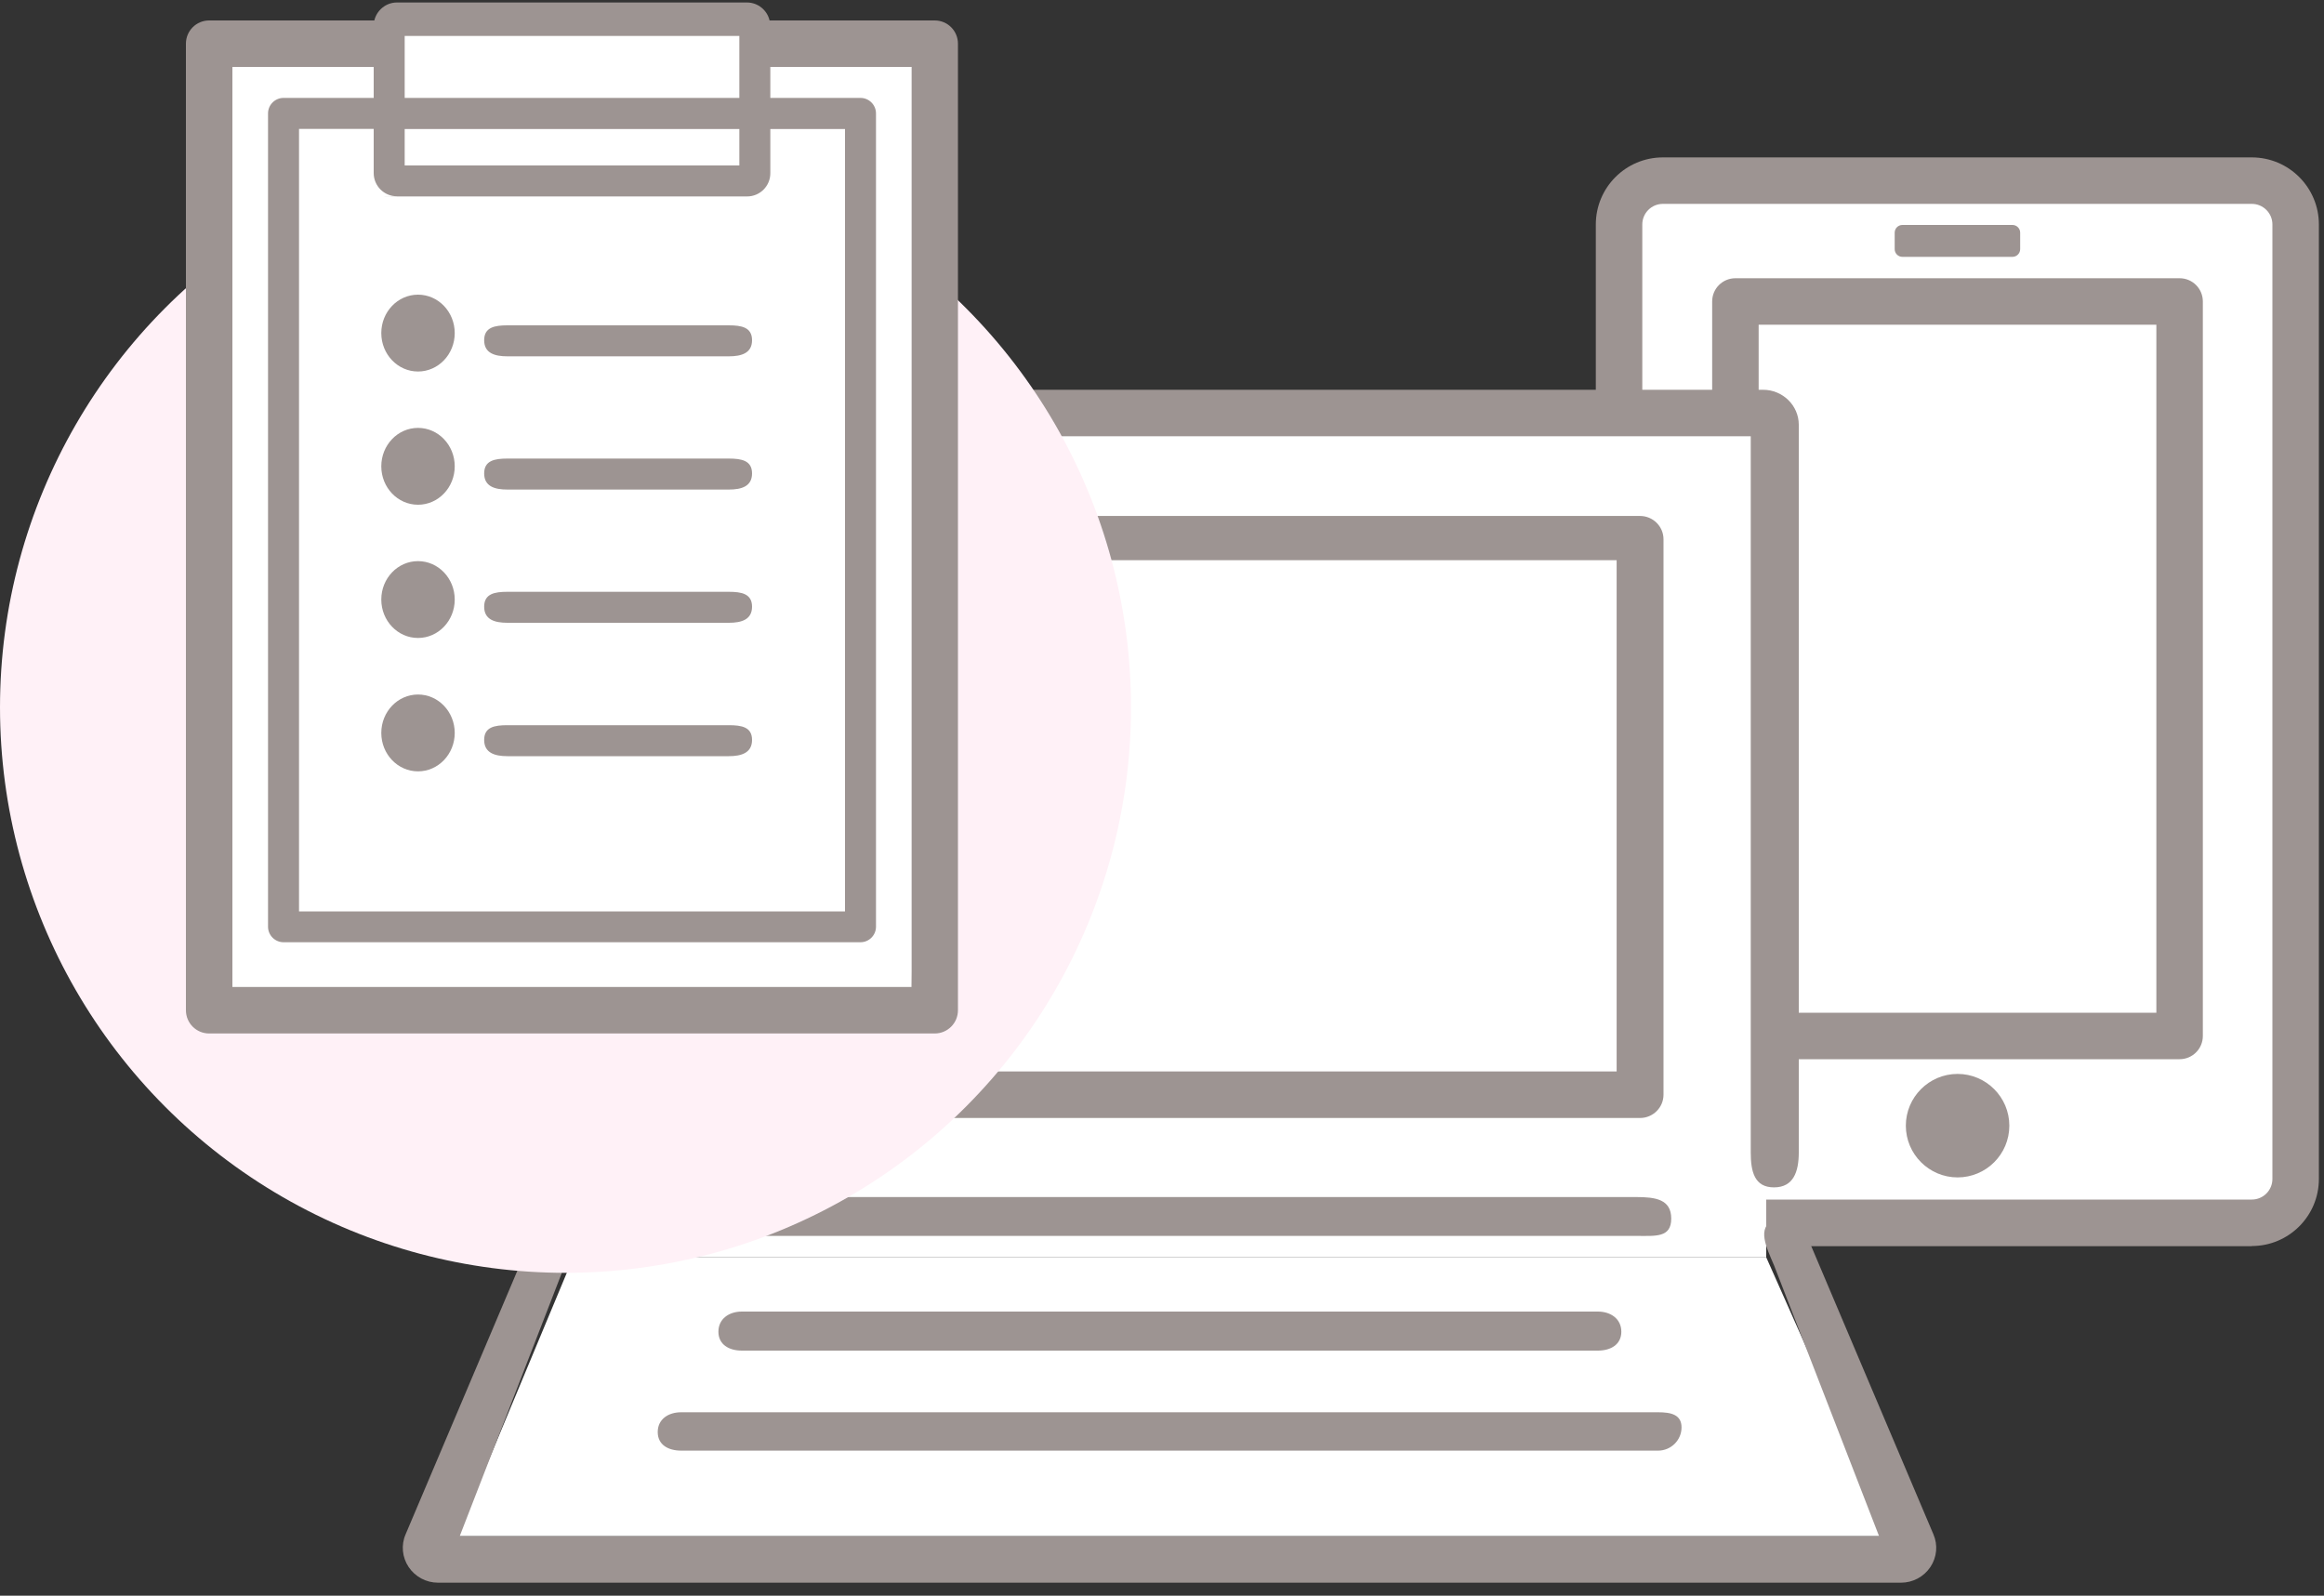
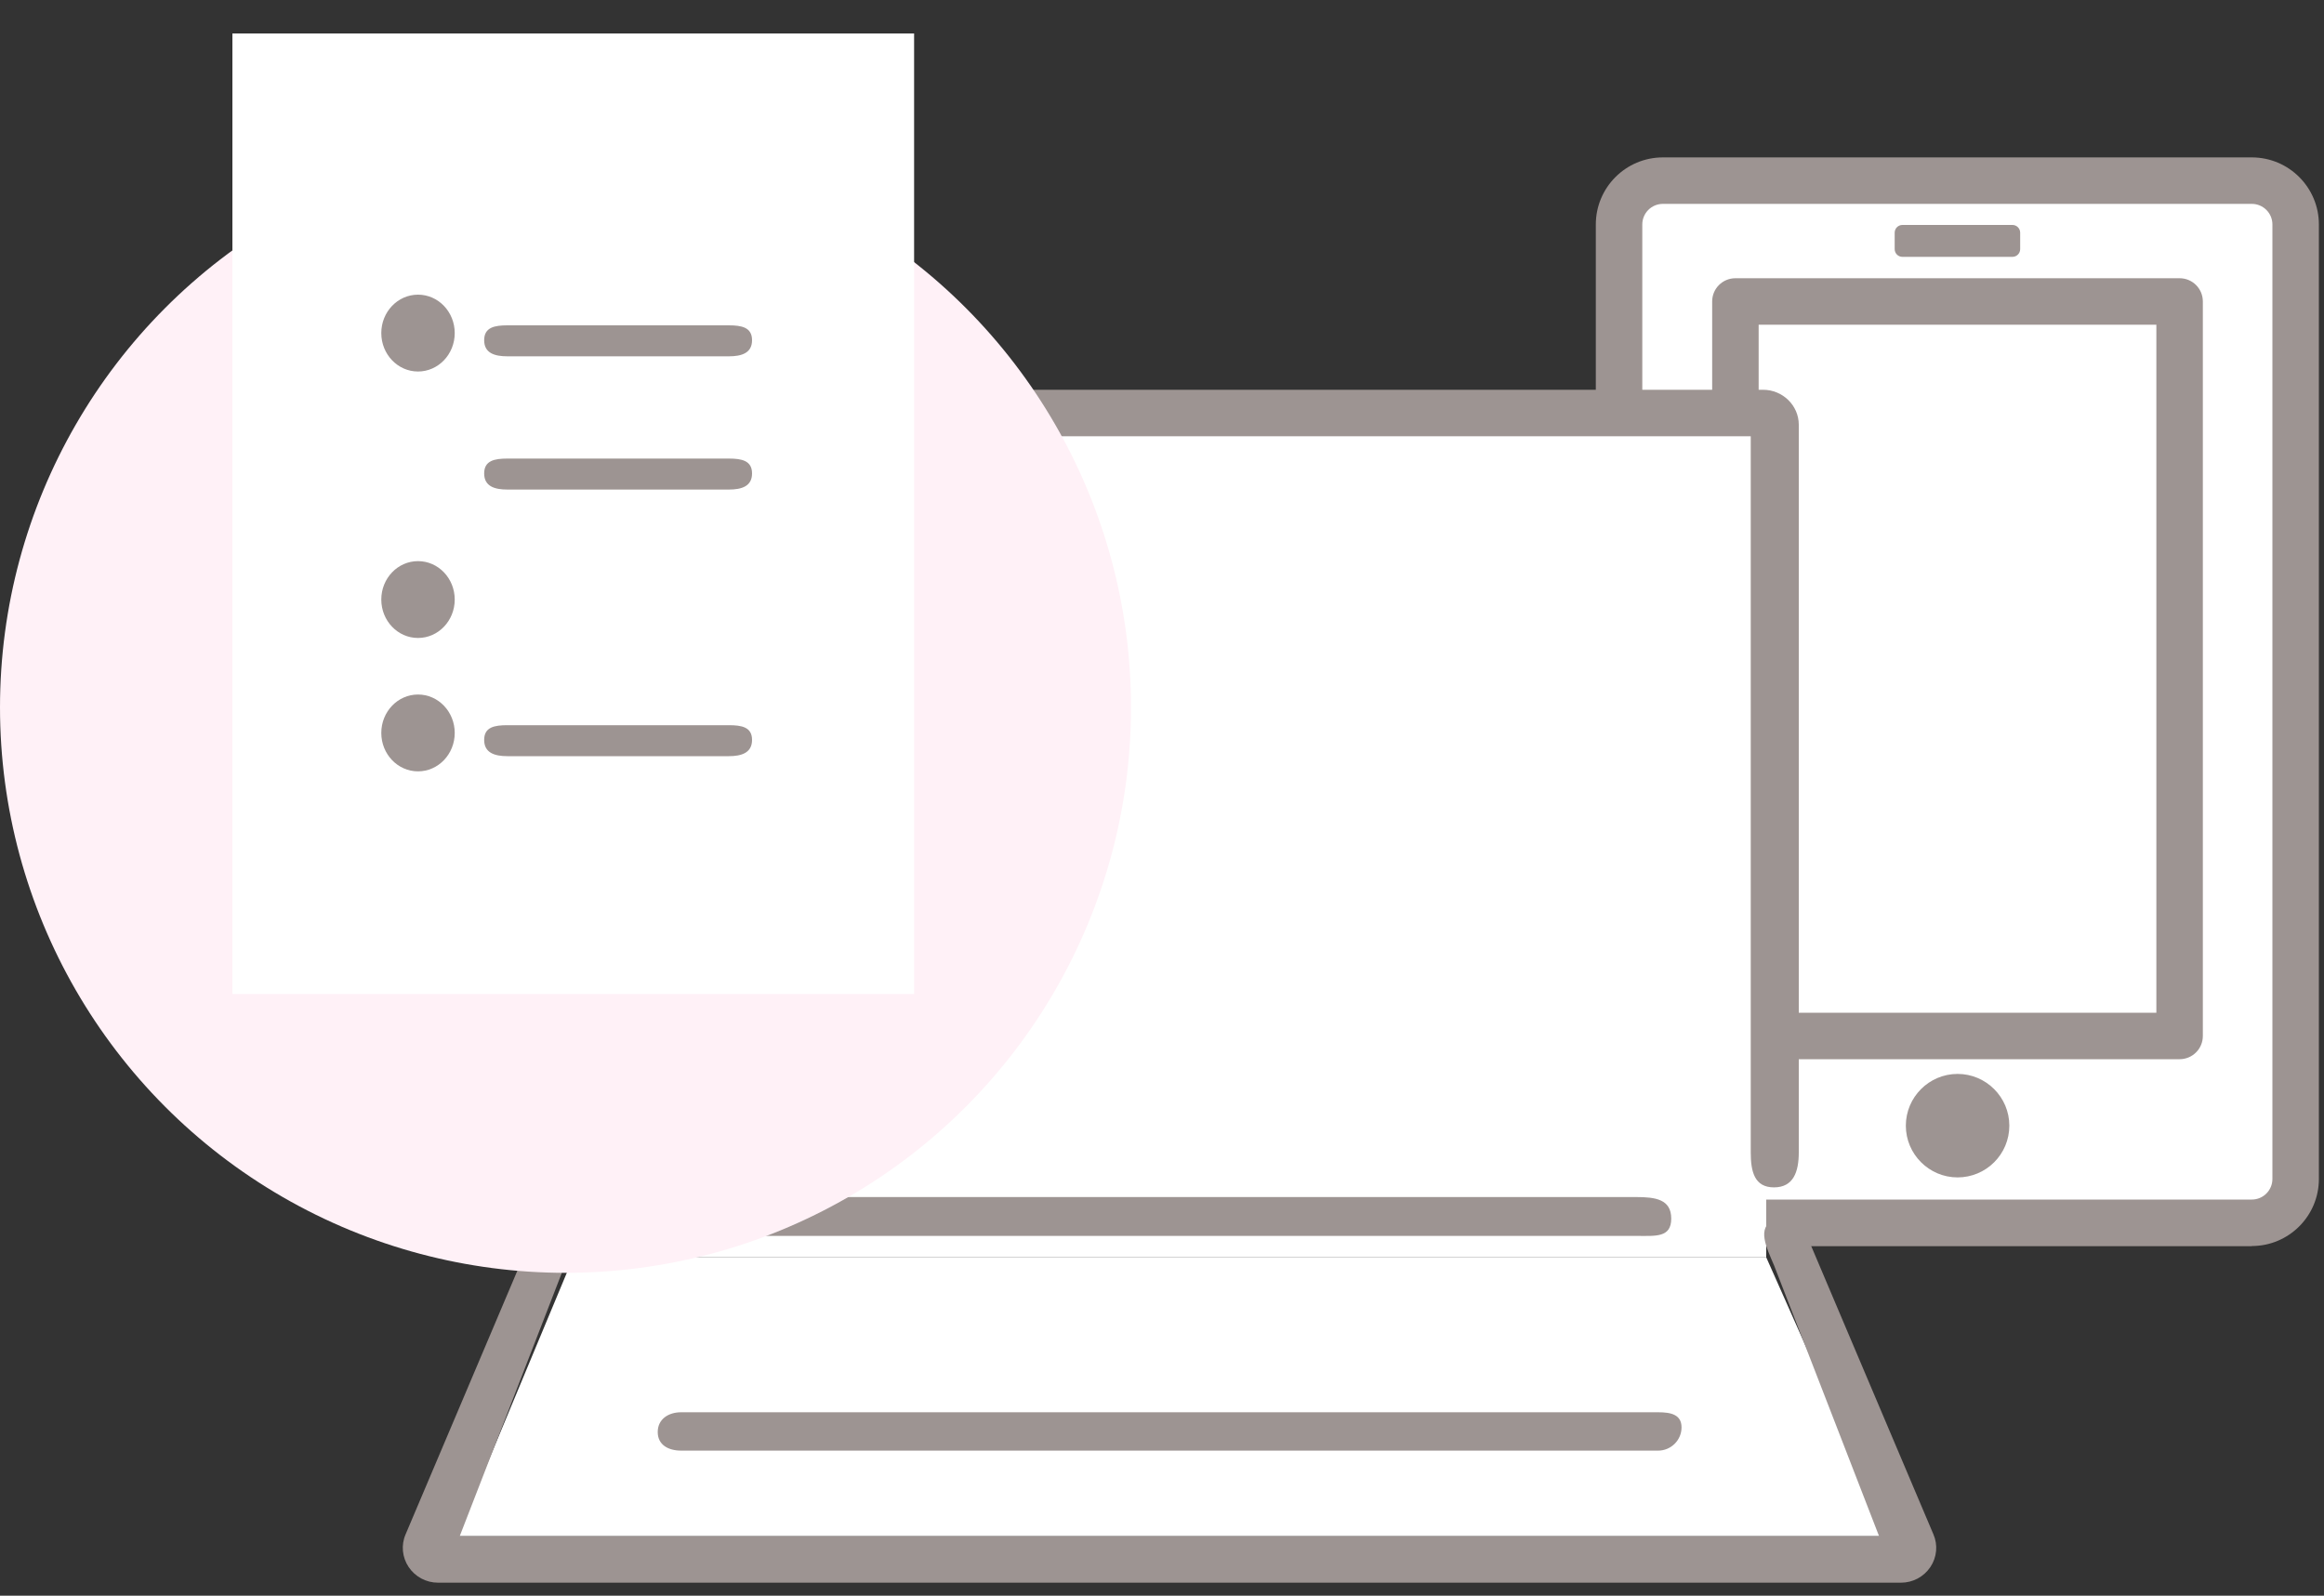
<svg xmlns="http://www.w3.org/2000/svg" width="150" height="103" viewBox="0 0 150 103" fill="none">
  <rect x="0" y="0" width="150" height="103" fill="#333333" stroke="none" />
  <g clip-path="url(#clip0_4661_177946)">
    <rect x="105" y="12.16" width="42" height="66" fill="white" />
    <path d="M145.35 80.44H107.33C104.94 80.44 103 78.5 103 76.11V14.49C103 12.1 104.94 10.16 107.33 10.16H145.34C147.73 10.16 149.67 12.1 149.67 14.49V76.1C149.67 78.49 147.73 80.43 145.34 80.43L145.35 80.44ZM107.33 13.16C106.59 13.16 106 13.76 106 14.49V76.1C106 76.84 106.6 77.43 107.33 77.43H145.34C146.08 77.43 146.67 76.83 146.67 76.1V14.49C146.67 13.75 146.07 13.16 145.34 13.16H107.33Z" fill="#9D9492" />
    <path d="M140.68 68.37H112.01C111.18 68.37 110.51 67.7 110.51 66.87V19.46C110.51 18.63 111.18 17.96 112.01 17.96H140.68C141.51 17.96 142.18 18.63 142.18 19.46V66.87C142.18 67.7 141.51 68.37 140.68 68.37ZM113.51 65.37H139.18V20.96H113.51V65.37Z" fill="#9D9492" />
    <path d="M129.89 14.52H122.79C122.514 14.52 122.29 14.744 122.29 15.02V16.08C122.29 16.356 122.514 16.58 122.79 16.58H129.89C130.166 16.58 130.39 16.356 130.39 16.08V15.02C130.39 14.744 130.166 14.52 129.89 14.52Z" fill="#9D9492" />
    <path d="M129.69 72.66C129.69 74.51 128.19 76 126.35 76C124.51 76 123.01 74.5 123.01 72.66C123.01 70.82 124.51 69.32 126.35 69.32C128.19 69.32 129.69 70.82 129.69 72.66Z" fill="#9D9492" />
  </g>
  <g clip-path="url(#clip1_4661_177946)">
    <path d="M37 81.16H114L122 99.16H29.5L37 81.16Z" fill="white" />
    <path d="M37 26.16H114V81.16H37V26.16Z" fill="white" />
-     <path d="M105.857 72.165H45.129C44.297 72.165 43.617 71.489 43.617 70.663V34.807C43.617 33.981 44.297 33.305 45.129 33.305H105.857C106.688 33.305 107.369 33.981 107.369 34.807V70.663C107.369 71.489 106.688 72.165 105.857 72.165ZM46.641 69.16H104.344V36.16H46.641V69.16Z" fill="#9D9492" />
    <path d="M114.5 76.644C113.245 76.644 113 75.637 113 74.389V28.16H37.761V74.389C37.761 75.637 37.755 76.644 36.5 76.644C35.245 76.644 35.224 75.637 35.224 74.389V27.414C35.224 26.167 36.237 25.16 37.492 25.16H113.8C115.055 25.16 116.1 26.167 116.1 27.414V74.389C116.1 75.637 115.755 76.644 114.5 76.644Z" fill="#9D9492" />
    <path d="M122.732 102.16H28.268C27.512 102.16 26.802 101.784 26.378 101.153C25.955 100.522 25.879 99.726 26.181 99.034L34.272 79.95C34.755 78.808 35.851 78.266 37 78.747C38.149 79.228 36.929 80.551 36.445 81.693L29.671 99.16H121.284L114.51 81.693C114.026 80.551 113.351 79.228 114.5 78.747C115.649 78.266 116.199 78.808 116.698 79.95L124.788 99.034C125.091 99.726 125.015 100.522 124.592 101.153C124.168 101.784 123.458 102.16 122.702 102.16H122.732Z" fill="#9D9492" />
    <path d="M105.599 79.776H45.386C44.131 79.776 43.118 79.907 43.118 78.66C43.118 77.413 44.131 77.268 45.386 77.268H105.599C106.855 77.268 107.868 77.413 107.868 78.66C107.868 79.907 106.855 79.776 105.599 79.776Z" fill="#9D9492" />
-     <path d="M103.119 87.18H47.881C47.049 87.18 46.369 86.787 46.369 85.96C46.369 85.134 47.049 84.66 47.881 84.66H103.134C103.966 84.66 104.647 85.134 104.647 85.96C104.647 86.787 103.966 87.18 103.134 87.18H103.119Z" fill="#9D9492" />
    <path d="M107.021 93.636H43.964C43.133 93.636 42.452 93.263 42.452 92.436C42.452 91.61 43.133 91.16 43.964 91.16H107.021C107.852 91.16 108.533 91.31 108.533 92.136C108.533 92.963 107.852 93.636 107.021 93.636Z" fill="#9D9492" />
  </g>
  <circle cx="36.5" cy="45.66" r="36.5" fill="#FFF1F7" />
  <g clip-path="url(#clip2_4661_177946)">
    <rect x="15" y="2.16" width="44" height="62" fill="white" />
-     <path d="M60.33 1.32H49.67C49.52 0.66 48.92 0.16 48.21 0.16H25.62C24.91 0.16 24.32 0.66 24.16 1.32H13.5C12.67 1.32 12 1.99 12 2.82V65.21C12 66.04 12.67 66.71 13.5 66.71H60.33C61.16 66.71 61.83 66.04 61.83 65.21V2.82C61.83 1.99 61.16 1.32 60.33 1.32ZM24.62 12.68H48.22C49.05 12.68 49.72 12.01 49.72 11.18V8.33H54.54V58.83H19.3V8.32H24.12V11.17C24.12 12 24.79 12.67 25.62 12.67L24.62 12.68ZM47.72 10.68H26.12V8.33H47.72V10.68ZM26.12 6.32V2.32H47.72V6.32H26.12ZM58.83 63.71H15V4.32H24.12V6.32H18.3C17.75 6.32 17.3 6.77 17.3 7.32V59.82C17.3 60.37 17.75 60.82 18.3 60.82H55.54C56.09 60.82 56.54 60.37 56.54 59.82V7.32C56.54 6.77 56.09 6.32 55.54 6.32H49.72V4.32H58.84V62.71L58.83 63.71Z" fill="#9D9492" />
    <path d="M26.98 23.98C28.289 23.98 29.35 22.87 29.35 21.5C29.35 20.13 28.289 19.02 26.98 19.02C25.671 19.02 24.61 20.13 24.61 21.5C24.61 22.87 25.671 23.98 26.98 23.98Z" fill="#9D9492" />
    <path d="M47.04 23H32.75C31.92 23 31.25 22.79 31.25 21.96C31.25 21.13 31.92 21 32.75 21H47.04C47.87 21 48.54 21.13 48.54 21.96C48.54 22.79 47.87 23 47.04 23Z" fill="#9D9492" />
-     <path d="M29.35 30.1C29.35 31.47 28.29 32.58 26.98 32.58C25.67 32.58 24.61 31.47 24.61 30.1C24.61 28.73 25.67 27.62 26.98 27.62C28.29 27.62 29.35 28.73 29.35 30.1Z" fill="#9D9492" />
    <path d="M47.04 31.6H32.75C31.92 31.6 31.25 31.39 31.25 30.56C31.25 29.73 31.92 29.6 32.75 29.6H47.04C47.87 29.6 48.54 29.73 48.54 30.56C48.54 31.39 47.87 31.6 47.04 31.6Z" fill="#9D9492" />
    <path d="M29.35 38.7C29.35 40.07 28.29 41.18 26.98 41.18C25.67 41.18 24.61 40.07 24.61 38.7C24.61 37.33 25.67 36.22 26.98 36.22C28.29 36.22 29.35 37.33 29.35 38.7Z" fill="#9D9492" />
-     <path d="M47.04 40.2H32.75C31.92 40.2 31.25 39.99 31.25 39.16C31.25 38.33 31.92 38.2 32.75 38.2H47.04C47.87 38.2 48.54 38.33 48.54 39.16C48.54 39.99 47.87 40.2 47.04 40.2Z" fill="#9D9492" />
    <path d="M26.98 49.79C28.289 49.79 29.35 48.68 29.35 47.31C29.35 45.94 28.289 44.83 26.98 44.83C25.671 44.83 24.61 45.94 24.61 47.31C24.61 48.68 25.671 49.79 26.98 49.79Z" fill="#9D9492" />
    <path d="M47.04 48.81H32.75C31.92 48.81 31.25 48.59 31.25 47.76C31.25 46.93 31.92 46.81 32.75 46.81H47.04C47.87 46.81 48.54 46.93 48.54 47.76C48.54 48.59 47.87 48.81 47.04 48.81Z" fill="#9D9492" />
  </g>
  <defs>
    <clipPath id="clip0_4661_177946">
      <rect width="47" height="71" fill="white" transform="translate(103 10.16)" />
    </clipPath>
    <clipPath id="clip1_4661_177946">
      <rect width="100" height="77" fill="white" transform="translate(25 25.16)" />
    </clipPath>
    <clipPath id="clip2_4661_177946">
      <rect width="50" height="67" fill="white" transform="translate(12 0.16)" />
    </clipPath>
  </defs>
</svg>